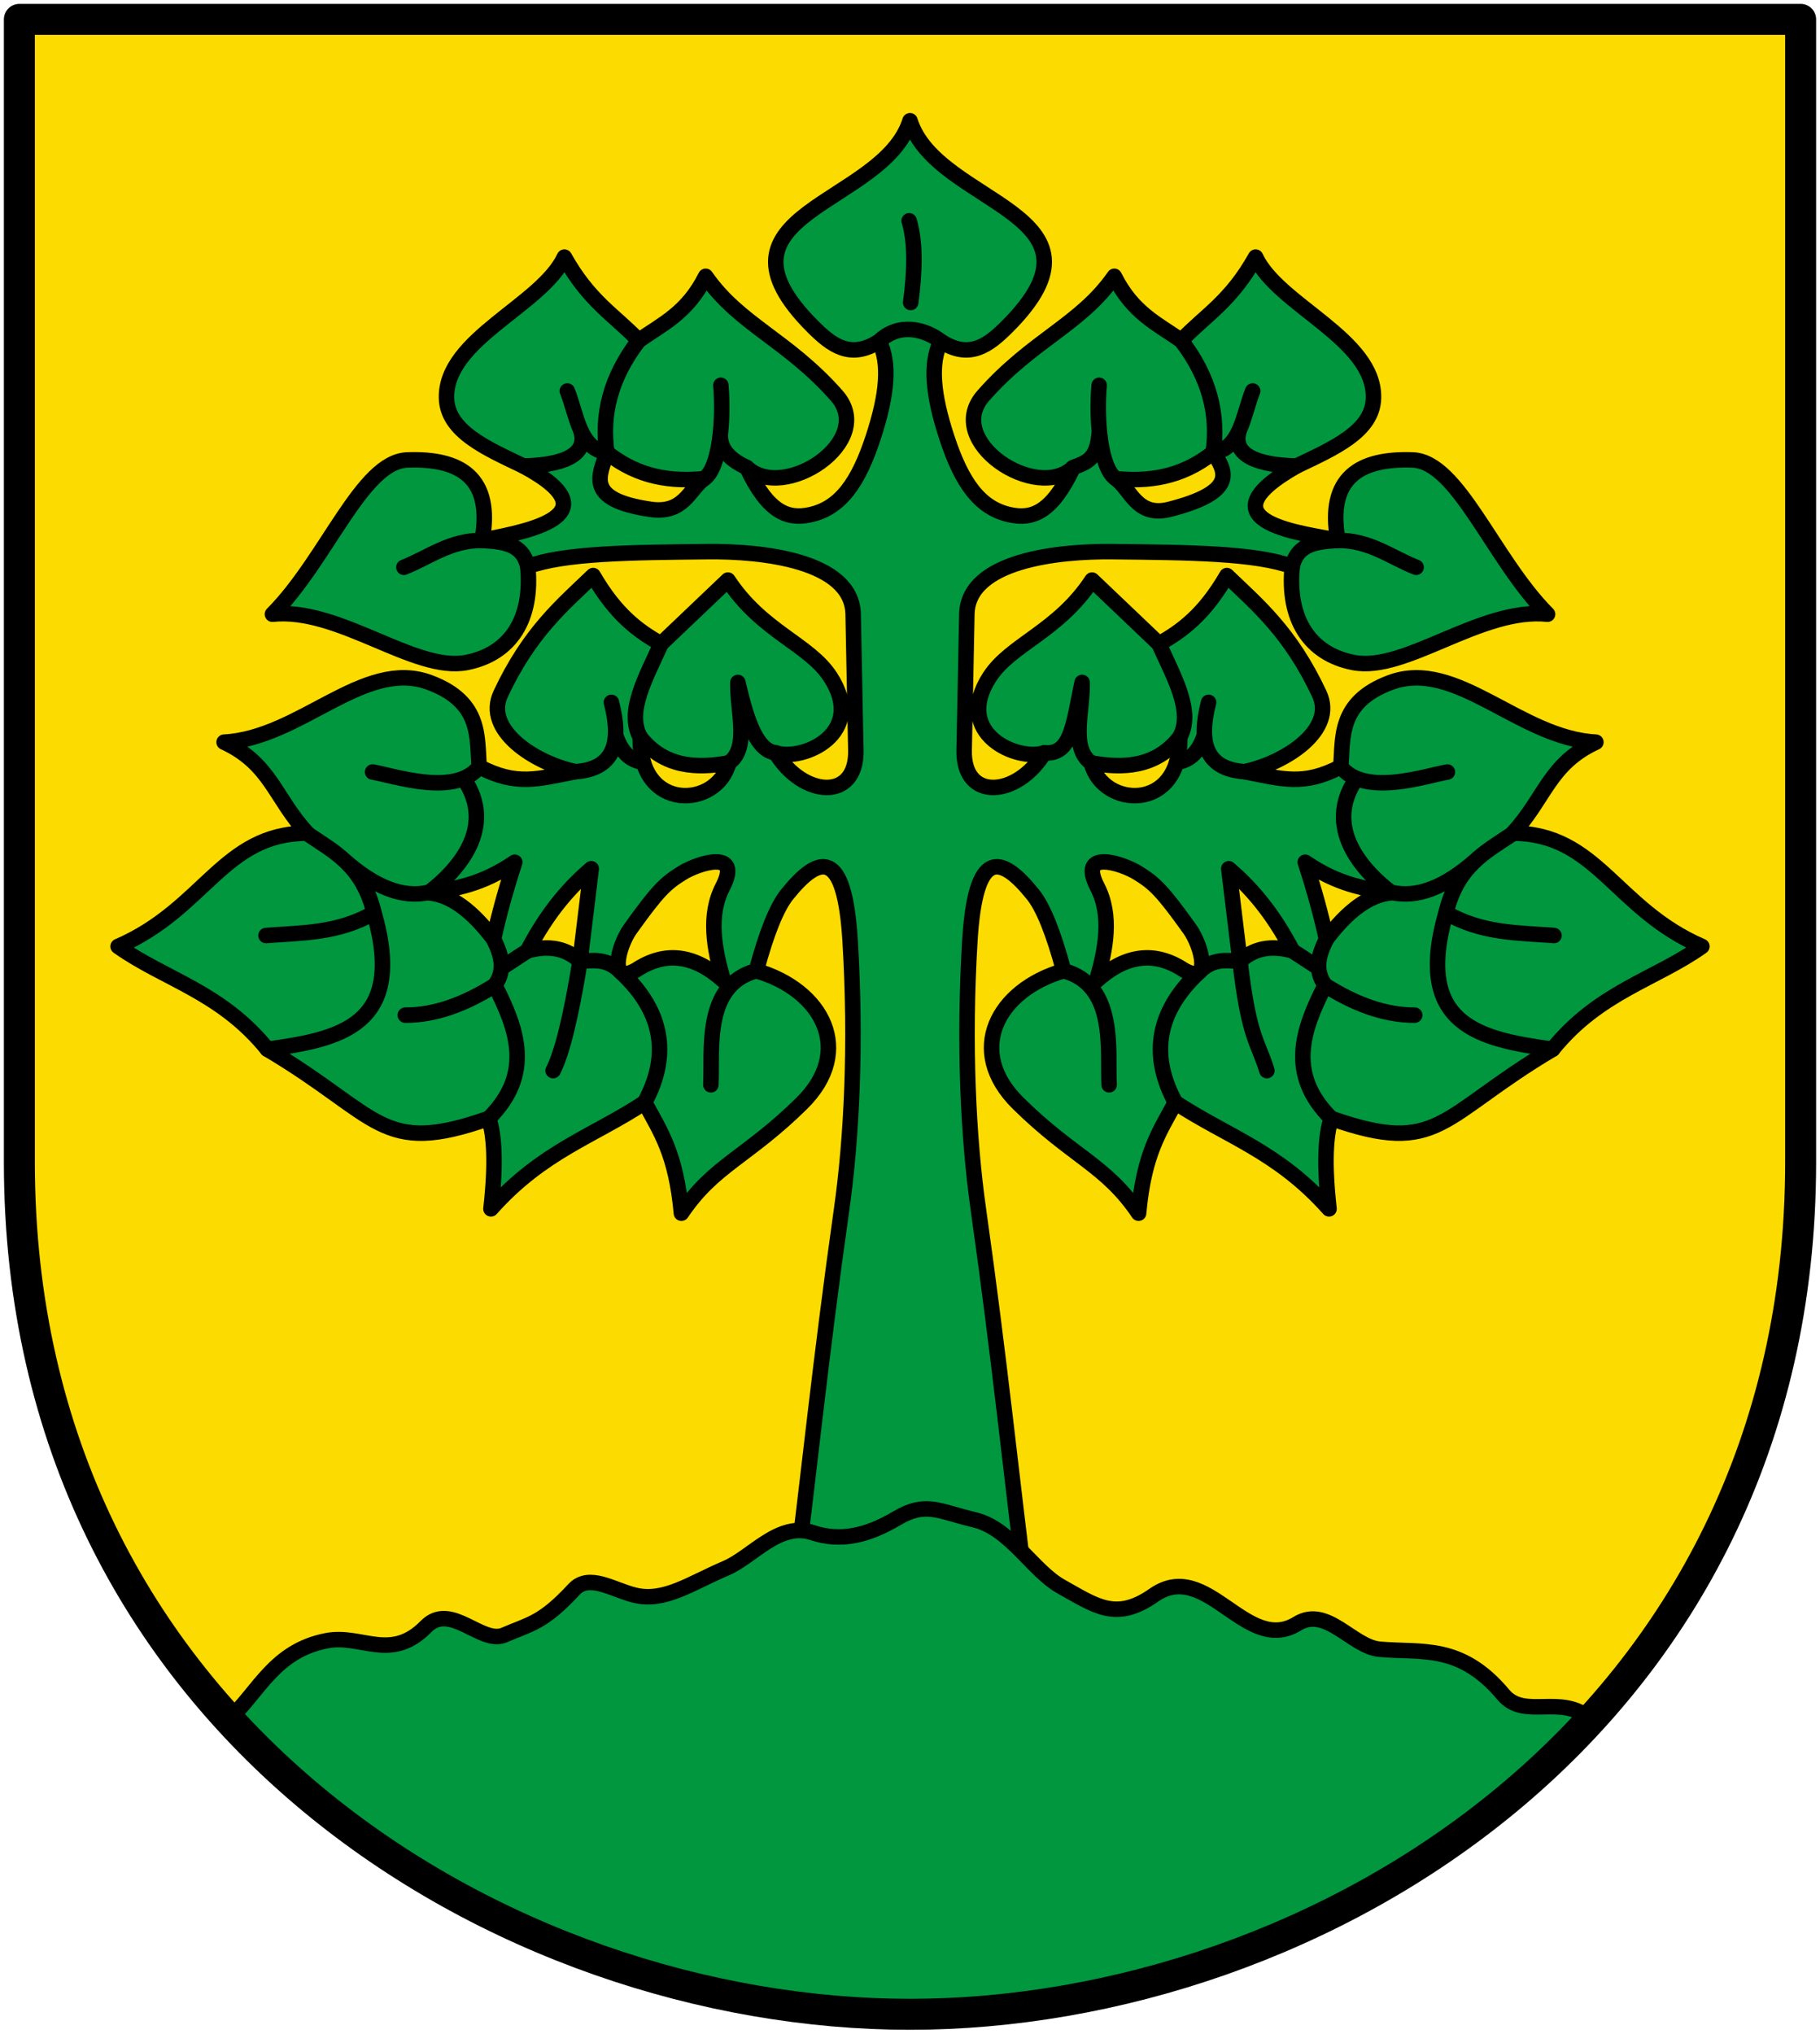
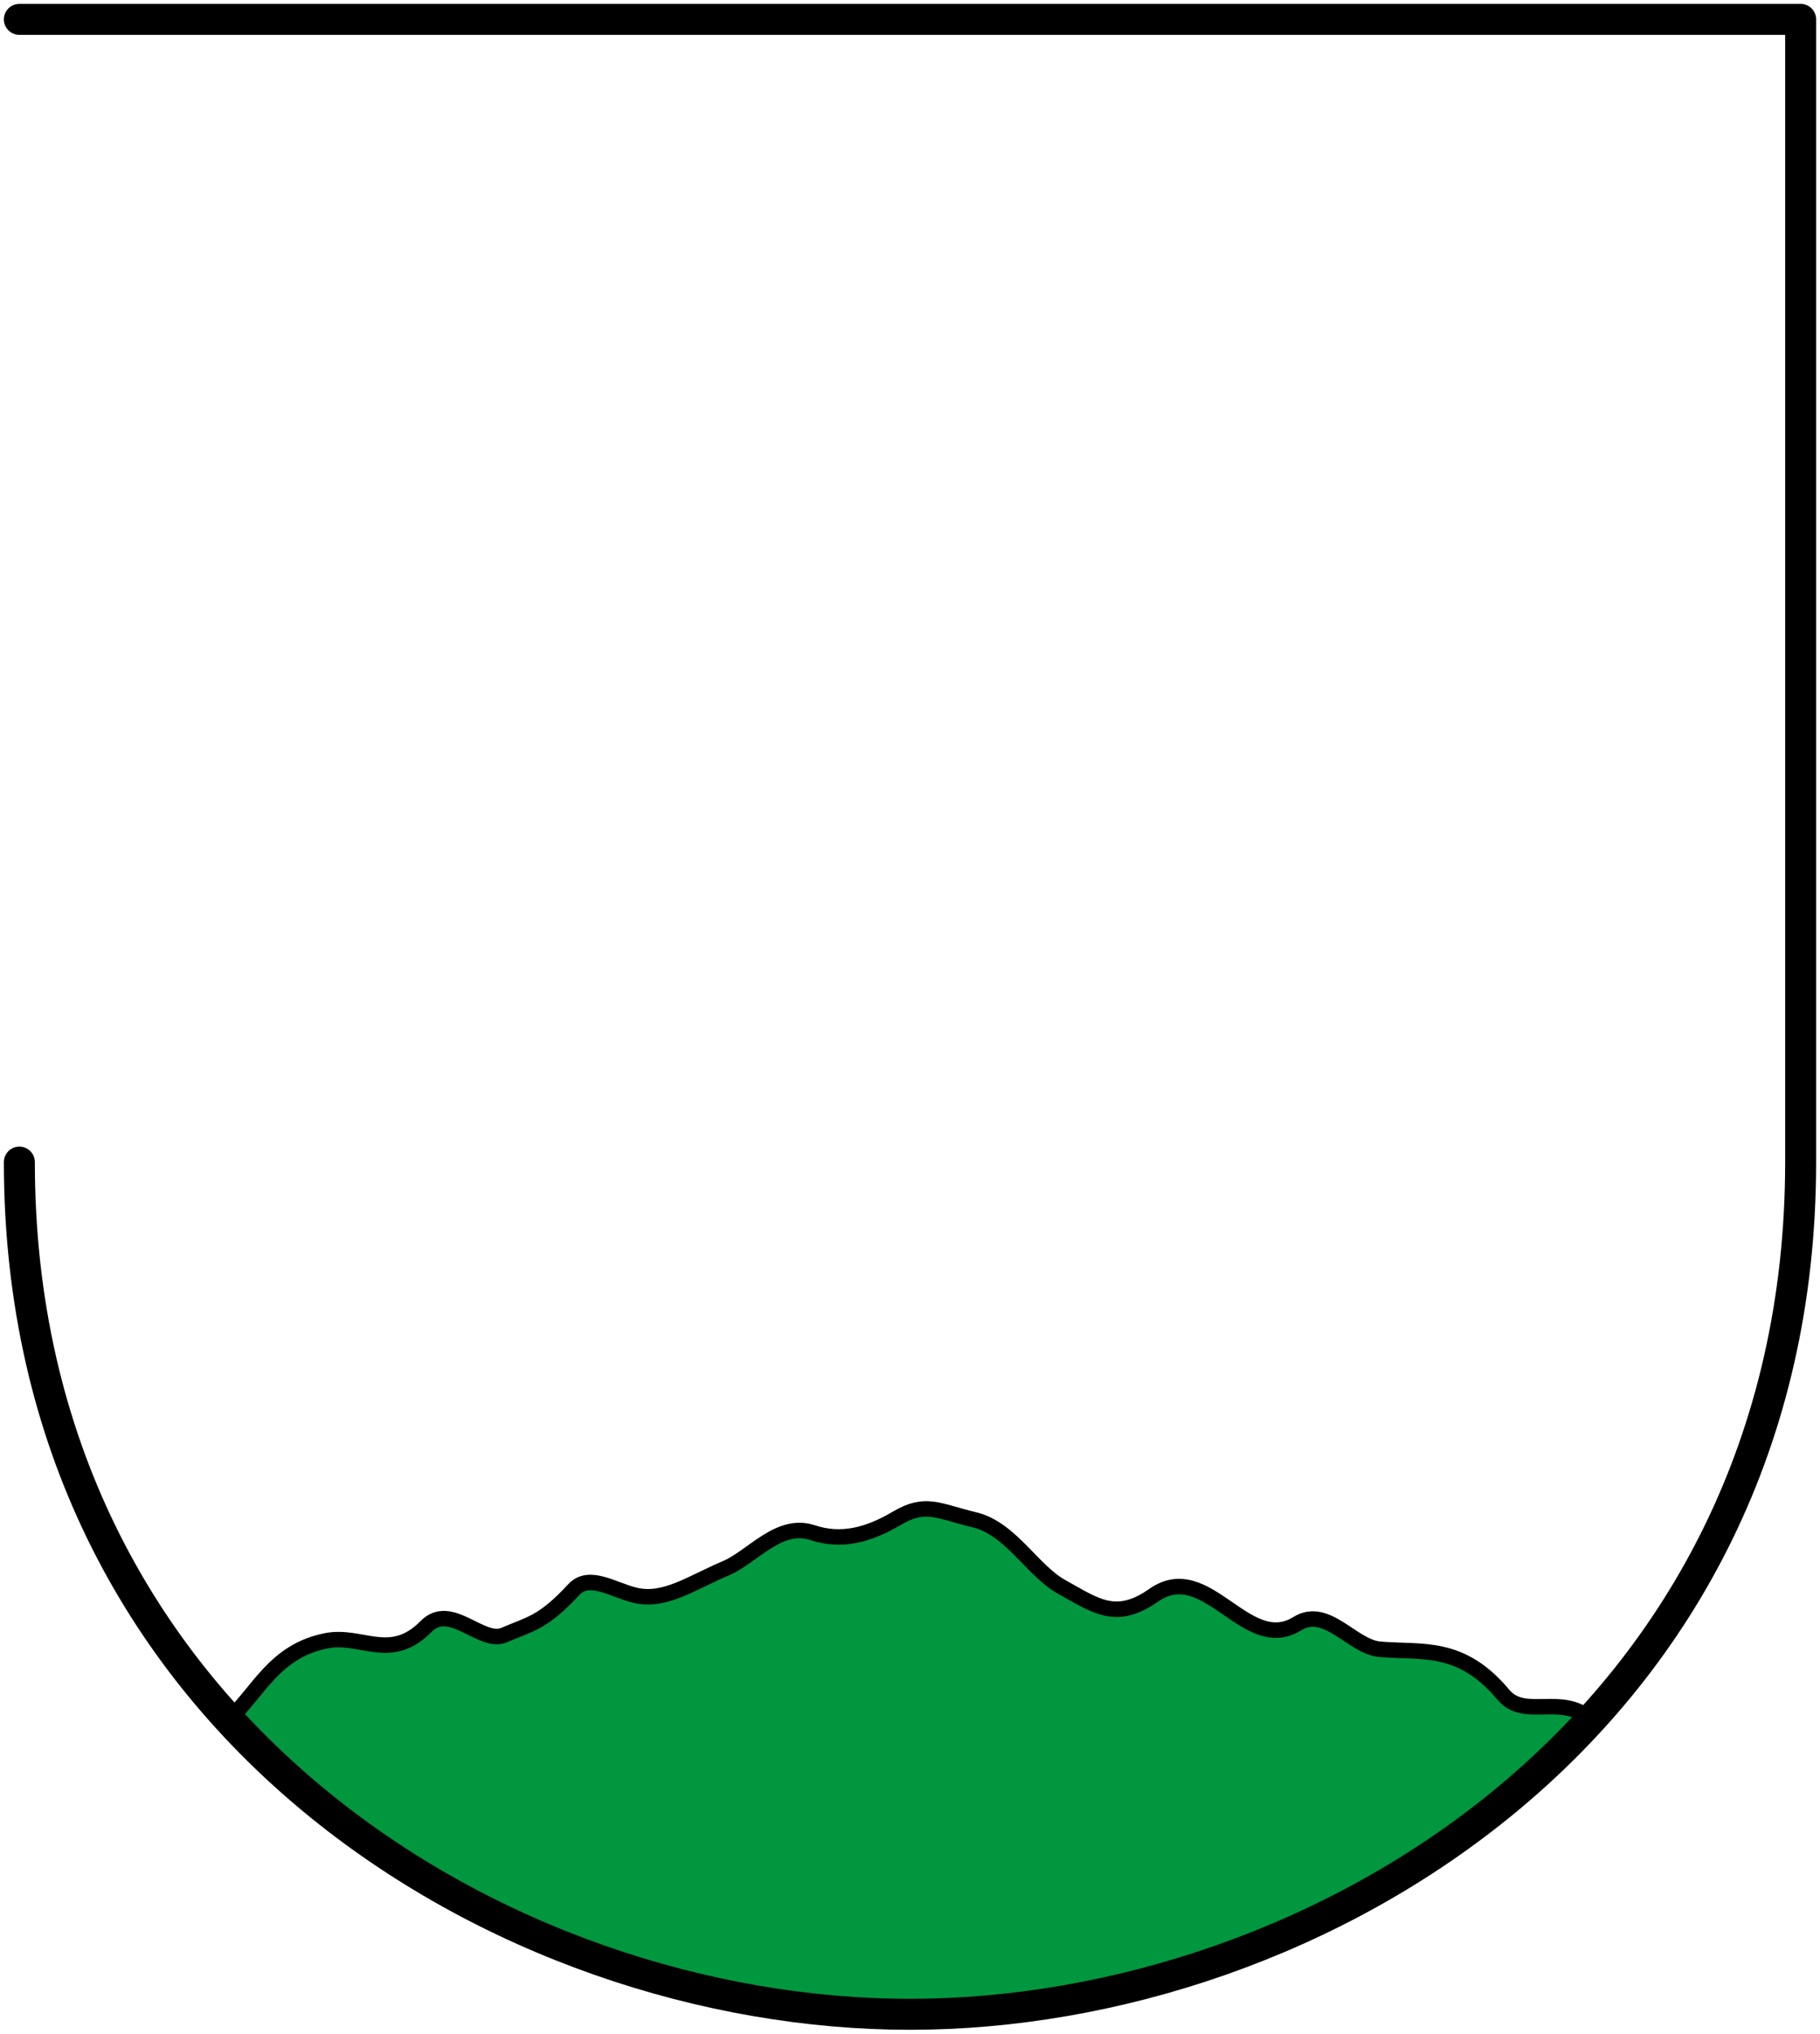
<svg xmlns="http://www.w3.org/2000/svg" height="525" width="470">
-   <path d="M5 5h460v295c0 145-125 220-230 220S5 445 5 300z" fill="#fcdb00" fill-rule="evenodd" />
-   <path d="M265.312 413.765c-4.22-33.209-7.107-62.362-12.657-101.585-2.618-18.495-3.794-42.687-2.203-69.202 1.436-23.913 7.925-22.48 16.328-12.013 2.576 3.209 5.265 9.75 7.897 19.642-17.165 4.986-25.45 20.7-11.745 34.213 14.144 13.947 22.724 15.948 31.098 28.377 1.415-15.468 5.427-21.071 9.49-28.592 13.231 8.745 26.462 12.585 39.693 27.464-1.286-11.465-.925-18.814.556-23.364 28.027 9.89 28.003-.562 57.168-17.833 11.99-14.832 26.575-18.035 38.565-26.552-22.504-9.754-27.036-29.16-48.842-29.237 8.374-9.038 9.378-17.868 21.467-23.49-19.754-1.035-36.036-21.713-53.032-15.416-13.714 5.08-12.19 14.503-12.857 21.755-9.662 5.063-15.17 3.136-24.832 1.28 10.956-2.358 23.57-10.942 19.3-20.062-7.467-15.948-15.922-22.917-23.883-30.564-5.843 10.097-11.686 14.36-17.529 17.618l-17.276-16.454c-8.81 13.352-20.928 16.511-26.427 24.959-9.533 14.644 7.081 21.93 14.089 19.642-6.899 11.383-20.96 12.654-20.696-.66l.697-35.132c.278-13.985 23.92-16.287 37.475-16.15 20.26.207 37.02.374 46.55 3.834-1.325 13.423 4.378 22.572 15.846 24.795 13.391 2.596 32.884-14.304 50.095-12.479-14.113-14.196-23.086-39.384-34.805-39.818-13.6-.504-22.278 4.46-19.338 20.77-7.23-1.699-36.9-4.345-10.67-19.213 9.57-4.577 19.648-8.922 19.857-17.528.37-15.274-24.618-23.92-30.438-36.4-6.404 11.434-12.808 14.861-19.212 21.54-6.07-4.283-12.512-7.076-17.277-16.58-8.678 12.478-21.072 16.342-33.82 30.795-10.366 11.753 13.669 27.608 23.202 18.566-5.472 11.529-10.443 13.483-16.417 12.176-7.736-1.693-12.39-8.28-16.186-19.836-3.735-11.367-4.35-19.258-1.594-24.943 7.412 4.831 12.338 1.014 17.046-3.67C289.783 54.784 241.893 53.1 235 31.172c-6.893 21.929-54.783 23.612-24.995 53.246 4.708 4.684 9.634 8.501 17.046 3.67 2.756 5.685 2.14 13.576-1.594 24.943-3.797 11.556-8.45 18.143-16.186 19.836-5.974 1.307-10.945-.647-16.417-12.175 9.533 9.041 33.568-6.814 23.201-18.567-12.747-14.453-25.141-18.317-33.82-30.794-4.764 9.503-11.206 12.296-17.276 16.58-6.404-6.68-12.808-10.107-19.212-21.54-5.82 12.478-30.808 21.125-30.438 36.399.209 8.606 10.286 12.95 19.857 17.528 25.517 13.713-3.363 17.49-10.67 19.212 2.94-16.309-5.738-21.273-19.338-20.769-11.72.434-20.692 25.622-34.805 39.818 17.21-1.825 36.704 15.075 50.095 12.48 11.468-2.224 17.171-11.373 15.845-24.796 9.531-3.46 26.29-3.627 46.55-3.833 13.555-.138 37.198 2.164 37.476 16.15l.697 35.13c.264 13.315-13.797 12.044-20.696.66 7.008 2.289 23.622-4.997 14.09-19.641-5.5-8.448-17.619-11.607-26.428-24.959l-17.276 16.454c-5.843-3.258-11.686-7.521-17.529-17.618-7.961 7.647-16.416 14.616-23.883 30.564-4.27 9.12 8.344 17.704 19.3 20.061-9.661 1.857-15.17 3.784-24.832-1.279-.667-7.252.857-16.674-12.857-21.755-16.996-6.297-33.278 14.38-53.032 15.415 12.09 5.623 13.093 14.453 21.467 23.49-21.806.078-26.338 19.484-48.842 29.238 11.99 8.517 26.575 11.72 38.565 26.552 29.165 17.27 29.14 27.722 57.168 17.833 1.48 4.55 1.842 11.9.556 23.364 13.23-14.88 26.462-18.72 39.692-27.464 4.064 7.52 8.076 13.124 9.491 28.592 8.374-12.429 16.954-14.43 31.098-28.377 13.705-13.514 5.42-29.227-11.745-34.213 2.632-9.893 5.321-16.433 7.897-19.642 8.403-10.468 14.892-11.9 16.328 12.013 1.591 26.515.415 50.707-2.203 69.202-5.55 39.223-8.438 68.376-12.657 101.585" fill="#00973f" fill-rule="evenodd" stroke="#000" stroke-width="4" stroke-linecap="round" stroke-linejoin="round" />
-   <path d="M188.193 196.947c-8.008 1.458-16.681 1.271-22.855-6.632-.308 19.551 19.976 18.244 22.855 6.632zm-31.475-80.125c8.377 6.691 17.122 7.512 25.094 6.748-3.855 2.822-5.235 9.176-13.863 7.912-17.053-2.499-13.072-8.802-11.23-14.66zm-45.866 113.676c6.747-1.128 13.495-2.03 22.078-7.912-2.33 7.125-4.116 13.704-5.468 19.85-5.537-7.367-11.074-11.422-16.61-11.938zm41.829-6.228-2.9 23.876c-3.53-3.368-8.07-4.21-13.558-2.684 5.364-10.325 11.094-16.58 16.458-21.193zm10.077 15.571c-3.136 4.387-5.7 14.6 1.468 10.596 7.524-4.99 15.048-4.06 22.572 2.696-2.366-8.207-3.989-16.772-.163-24.192 5.094-9.877-6.396-6.085-10.38-3.634-4.4 2.707-6.365 4.56-13.497 14.534zm119.049-42.894c8.008 1.458 16.681 1.271 22.855-6.632.308 19.551-19.976 18.244-22.855 6.632zm31.475-80.125c-8.377 6.691-17.122 7.512-25.094 6.748 3.855 2.822 5.414 10.071 13.863 7.912 17.144-4.381 14.82-9.588 11.23-14.66zm45.866 113.676c-6.747-1.128-13.495-2.03-22.078-7.912 2.33 7.125 4.116 13.704 5.468 19.85 5.537-7.367 11.074-11.422 16.61-11.938zm-41.829-6.228 2.9 23.876c3.53-3.368 8.07-4.21 13.558-2.684-5.364-10.325-11.094-16.58-16.458-21.193zm-10.077 15.571c3.136 4.387 5.7 14.6-1.468 10.596-7.524-4.99-15.048-4.06-22.572 2.696 2.366-8.207 3.989-16.772.163-24.192-5.094-9.877 6.396-6.085 10.38-3.634 4.4 2.707 6.365 4.56 13.497 14.534z" fill="#fcdb00" fill-rule="evenodd" stroke="#000" stroke-width="4" stroke-linecap="round" stroke-linejoin="round" />
  <path d="M59.115 443.885c7.682-7.137 11.729-17.709 25.213-20.326 9.087-1.763 16.544 5.623 25.693-3.67 6.35-6.45 14.307 4.75 20.187 2.202 6.68-2.895 9.935-3.039 17.985-11.745 3.948-4.27 10.175.123 15.782 1.468 7.652 1.836 14.381-3.096 23.49-6.973 6.88-2.928 13.683-12.075 22.39-9.176 7.34 2.443 14.314.674 21.655-3.67 7.51-4.445 10.53-1.963 20.187.366 9.292 2.242 14.959 13.119 22.39 17.251 8.837 4.915 14.08 9.064 23.856 2.202 13.727-9.634 23.835 15.537 37.071 7.341 7.61-4.713 14.188 5.99 21.288 6.607 10.986.953 20.9-1.43 31.932 11.745 5.456 6.515 14.882-.343 22.39 6.24-64.383 60.995-114.258 74.249-172.507 75.976-71.991 2.135-137.57-33.15-179.002-75.838z" fill="#00973f" fill-rule="evenodd" stroke="#000" stroke-width="4" stroke-linecap="round" stroke-linejoin="round" />
-   <path d="M5 5h460v295c0 145-125 220-230 220S5 445 5 300z" fill="none" stroke="#000" stroke-width="8" stroke-linecap="round" stroke-linejoin="round" />
-   <path d="M234.777 57.003c1.654 5.509 1.507 12.82.399 21.09m7.773 9.995c-4.198-3.228-10.842-4.833-15.898 0m47.626 162.52c13.745 3.637 11.31 20.704 11.745 29.44m33.796-31.902c-3.507-.172-7.015-.834-10.506 2.746-11.908 11.054-12.194 22.643-6.191 33.713m30.256-39.143 6.76 4.428m-70.857-55.54c7.005.579 7.462-7.364 9.768-18.173.202 7.313-3.096 16.96 2.36 20.77m22.04-.128c2.773-.468 5.383-1.753 7.188-7.063m34.468-50.246c-5.201.341-10.416.662-11.797 6.733m-49.815-35.035c-.414 7.284-3.03 8.036-6.746 9.484m88.189 141.371c-7.708.033-15.416-2.85-23.123-7.707m31.565-55.056c-5.702.979-21.424 6.462-27.539-1.368m34.902 24.117c-7.818 6.92-15.206 9.968-22.018 8.266-7.106-5.449-17.56-16.665-8.823-29.37m39.994 14.505c-6.724 4.535-13.928 8.114-16.883 20.187 9.298 5.397 18.596 5.135 27.894 5.872m-27.894-5.872c-8.469 29.39 9.18 32.661 27.527 35.235m-57.168 17.833c-11.496-11.45-7.412-22.9-1.557-34.35-2.86-3.972-1.653-7.945.326-11.919m-22.32 5.71c2.315 20.01 4.63 20.645 6.945 28.232m-15.048-95.063c-2.734 10.45-.682 17.22 9.29 17.896m-22.11-33.007c3.784 8.536 9.053 17.443 5.367 24.11m-20.81-90.848c-.774 8.497.226 21.47 4.336 24.104m46.646-3.272c-9.14-.176-17.18-2.406-14.734-9.408m3.393-9.955c-2.509 6.37-3.169 14.958-10.211 15.887 1.394-9.637-.833-19.275-8.241-28.912m60.66 58.537c-6.43-2.531-11.975-7.018-20.197-6.937m-150.18 111.097c-13.746 3.638-11.312 20.705-11.746 29.441m-33.796-31.902c3.507-.172 7.015-.834 10.506 2.746 11.908 11.054 12.194 22.643 6.191 33.713m-30.256-39.143-6.76 4.428m70.857-55.54c-4.687-.58-7.306-7.442-9.768-18.173-.202 7.313 3.096 16.96-2.36 20.77m-22.04-.128c-2.773-.468-5.383-1.753-7.188-7.063m-34.468-50.246c5.201.341 10.416.662 11.797 6.733m49.815-35.035c-.789 5.267 3.399 7.883 6.746 9.484m-88.189 141.371c7.708.033 15.416-2.85 23.123-7.707M96.223 199.3c5.702.979 21.424 6.462 27.539-1.368M88.86 222.049c7.818 6.92 15.206 9.968 22.018 8.266 7.106-5.449 17.56-16.665 8.823-29.37M79.707 215.45c6.724 4.535 13.928 8.114 16.883 20.187-9.298 5.397-18.596 5.135-27.894 5.872m27.894-5.872c8.469 29.39-9.18 32.661-27.527 35.235m57.168 17.833c11.496-11.45 7.412-22.9 1.557-34.35 2.86-3.972 1.653-7.945-.326-11.919m22.32 5.71c-2.315 14.295-4.63 23.724-6.945 28.232m15.048-95.063c2.734 10.45.682 17.22-9.29 17.896m22.11-33.007c-3.784 8.536-9.053 17.443-5.367 24.11m20.81-90.848c.774 8.497-.226 21.47-4.336 24.104m-46.646-3.272c9.14-.176 17.18-2.406 14.734-9.408m-3.393-9.955c2.509 6.37 3.169 14.958 10.211 15.887-1.394-9.637.833-19.275 8.241-28.912m-60.66 58.537c6.43-2.531 11.975-7.018 20.197-6.937" fill="none" stroke="#000" stroke-width="4" stroke-linecap="round" stroke-linejoin="round" />
+   <path d="M5 5h460v295c0 145-125 220-230 220S5 445 5 300" fill="none" stroke="#000" stroke-width="8" stroke-linecap="round" stroke-linejoin="round" />
</svg>